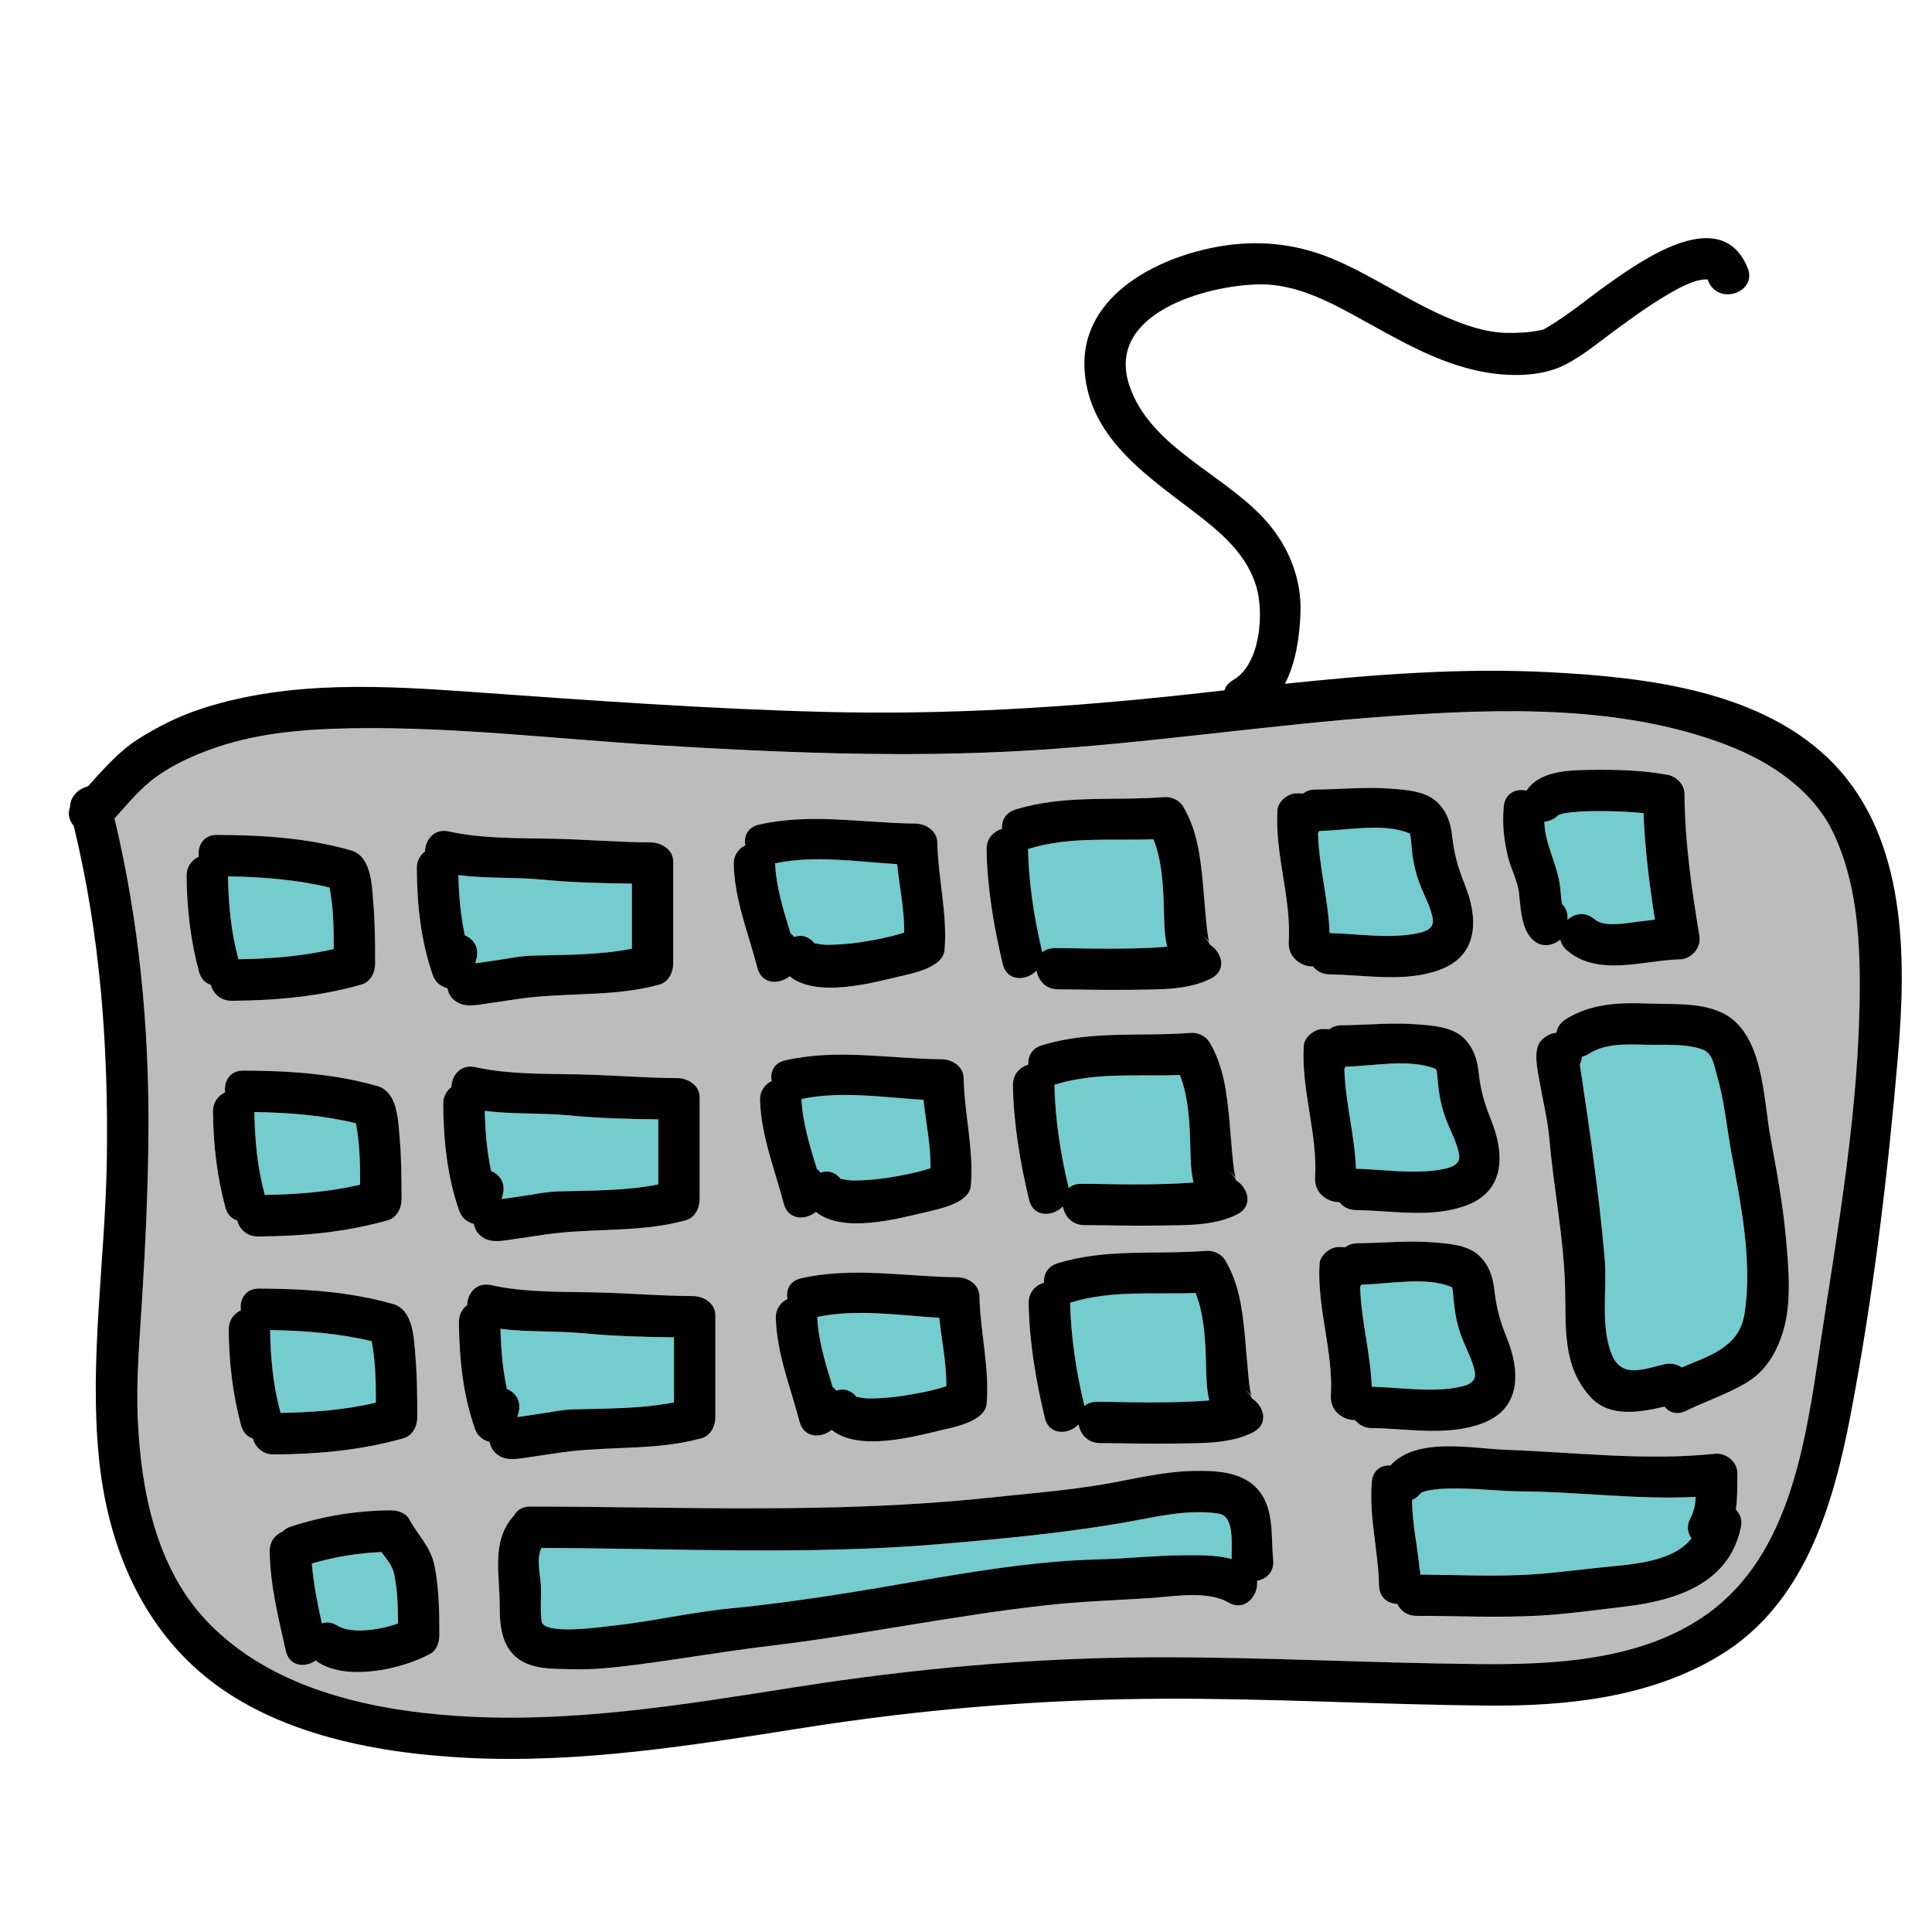
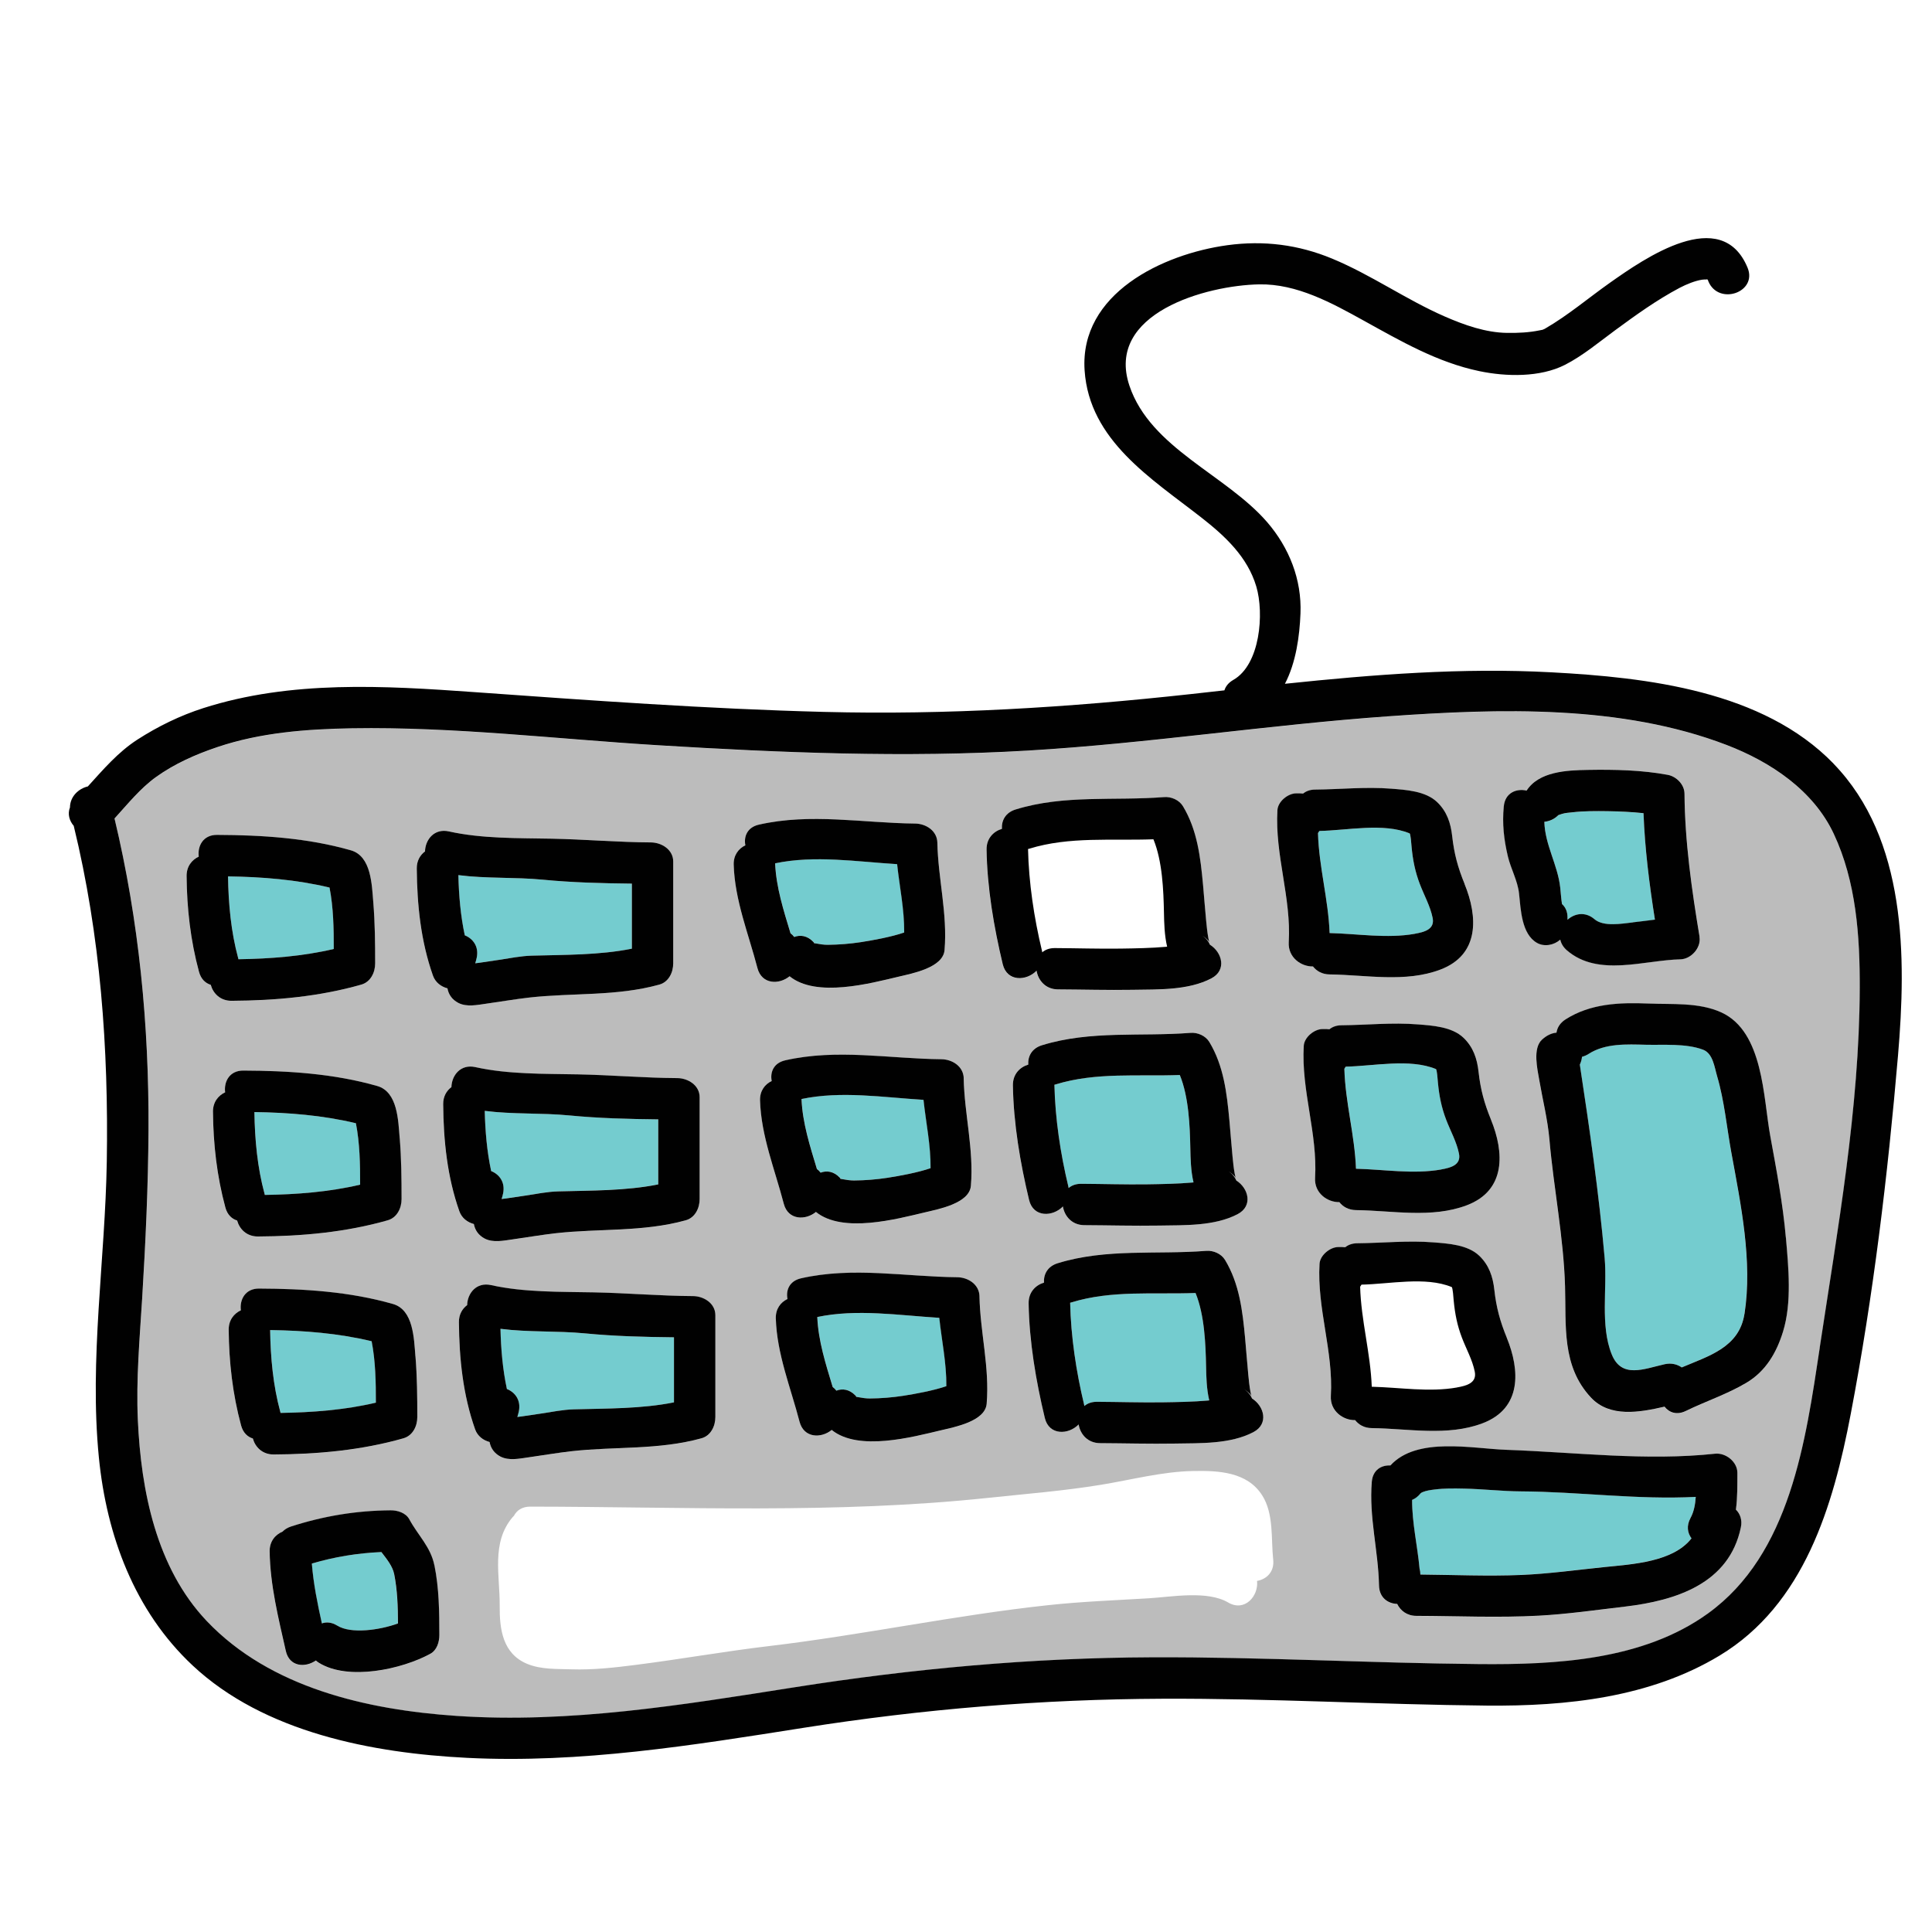
<svg xmlns="http://www.w3.org/2000/svg" id="Layer_1" viewBox="0 0 512 512">
  <path d="M98.5,355.44c-8.79-2.11-17.86-2.84-26.9-2.96,.11,7.29,.78,14.61,2.69,21.67,.03,.1,.04,.2,.07,.3,8.47-.14,17.02-.79,25.27-2.72,0-5.44-.09-10.97-1.12-16.28Z" fill="#74cccf" />
  <path d="M94.32,297.67c-8.79-2.11-17.86-2.83-26.9-2.96,.11,7.29,.78,14.61,2.69,21.67,.03,.1,.04,.2,.07,.3,8.47-.14,17.02-.79,25.27-2.72,0-5.44-.09-10.97-1.12-16.28Z" fill="#74cccf" />
  <path d="M87.33,235.21c-8.79-2.11-17.86-2.84-26.9-2.96,.11,7.29,.78,14.61,2.69,21.67,.03,.1,.04,.2,.07,.3,8.47-.14,17.02-.79,25.27-2.72,0-5.44-.09-10.97-1.12-16.28Z" fill="#74cccf" />
  <path d="M155.04,353.36c-7.45-.72-15-.26-22.42-1.21,.13,5.37,.58,10.72,1.7,15.95,2.16,.88,3.77,2.95,3.17,5.91-.11,.52-.25,1.01-.4,1.5,.4-.05,.8-.1,1.2-.15,1.71-.24,3.42-.5,5.14-.76,2.85-.43,5.77-1.03,8.65-1.11,8.63-.24,17.93-.12,26.52-1.85v-17.24c-7.85-.08-15.85-.29-23.56-1.04Z" fill="#74cccf" />
  <path d="M104.44,417.16c-.43-2.14-1.98-4-3.39-5.85-6.3,.28-12.34,1.25-18.43,3.05,.43,5.37,1.49,10.6,2.66,15.86,1.19-.43,2.6-.34,4.08,.59,3.62,2.26,11.23,1.19,16.07-.58-.01-4.38-.14-8.8-1-13.07Z" fill="#74cccf" />
  <path d="M143.88,233.13c-7.45-.72-15-.26-22.42-1.21,.13,5.37,.58,10.72,1.7,15.95,2.16,.88,3.77,2.95,3.17,5.91-.11,.52-.25,1.01-.4,1.5,.4-.05,.8-.1,1.2-.15,1.71-.24,3.42-.5,5.14-.76,2.85-.43,5.77-1.03,8.65-1.11,8.63-.24,17.93-.12,26.52-1.85v-17.24c-7.85-.08-15.85-.29-23.56-1.04Z" fill="#74cccf" />
  <path d="M150.87,295.59c-7.45-.72-15-.26-22.42-1.21,.13,5.37,.58,10.72,1.7,15.95,2.16,.88,3.77,2.95,3.17,5.91-.11,.52-.25,1.01-.4,1.5,.4-.05,.8-.1,1.2-.15,1.71-.24,3.42-.5,5.14-.76,2.85-.43,5.77-1.03,8.65-1.11,8.63-.24,17.93-.12,26.52-1.85v-17.24c-7.85-.08-15.85-.29-23.56-1.04Z" fill="#74cccf" />
  <path d="M315.45,304.35c-.12-5.89-.4-13.62-2.79-19.46-11.01,.42-22.27-.8-32.92,2.5-.11,.03-.21,.05-.31,.08,.19,8.93,1.6,18.26,3.68,26.91,.04,.15,.06,.3,.09,.46,.79-.69,1.88-1.13,3.3-1.12,5.83,.03,11.65,.22,17.48,.14,4.02-.05,8.06-.12,12.06-.48,.08,0,.16-.02,.25-.02-.71-3.03-.79-6.38-.84-9Z" fill="#74cccf" />
  <path d="M319.62,362.12c-.12-5.89-.4-13.62-2.79-19.46-11.01,.42-22.27-.8-32.92,2.5-.11,.03-.21,.05-.31,.08,.19,8.93,1.6,18.26,3.68,26.91,.04,.15,.06,.3,.09,.46,.79-.69,1.88-1.13,3.3-1.12,5.83,.03,11.65,.22,17.48,.14,4.02-.05,8.06-.12,12.06-.48,.08,0,.16-.02,.25-.02-.71-3.03-.79-6.38-.84-9Z" fill="#74cccf" />
  <path d="M237.77,229c-10.75-.66-21.8-2.43-32.33-.22,.27,6.37,2.23,12.46,4.08,18.55,.37,.26,.7,.59,.98,.97,1.6-.62,3.45-.38,5.06,1.3,.25,.26,.2,.33,.16,.35,.06,0,.21,0,.62,.08,1.01,.19,1.99,.35,3.02,.34,2.96-.01,5.93-.25,8.86-.71,3.36-.52,8.15-1.41,11.43-2.55,.07-6.05-1.23-12.07-1.87-18.11Z" fill="#74cccf" />
-   <path d="M322.88,401.13c-7.34-1.13-14.92,.52-22.13,1.85-17.01,3.15-34.43,4.77-51.67,6.23-35.2,2.98-70.33,1.13-105.58,1.02-1.41,2.75-.36,6.94-.19,9.78,.19,3.2-.21,6.47,.21,9.65,.51,3.78,15.91,1.49,18.79,1.19,10.45-1.11,20.74-3.58,31.18-4.59,10.73-1.04,21.4-2.56,32.04-4.26,21.69-3.47,43.76-8.21,65.79-8.75,7.13-.17,14.24-.98,21.38-1.06,4.3-.05,9.29-.23,13.67,.98-.12-4.04,.86-11.36-3.5-12.03Z" fill="#74cccf" />
  <path d="M435.55,215.52c-3.16-.34-6.36-.48-9.51-.53-3.12-.05-6.27-.06-9.37,.3-.88,.1-1.84,.16-2.69,.41-.6,.18-.9,.3-1.01,.34-1.01,1.04-2.34,1.61-3.7,1.77,.16,6.12,3.54,11.39,4.21,17.44,.15,1.35,.24,2.87,.46,4.35,.92,.81,1.52,2.03,1.47,3.72,0,.15-.01,.3-.01,.45,1.86-1.69,4.7-2.26,7.16-.15,2.42,2.08,7.28,1.16,10.16,.85,1.95-.21,3.9-.49,5.85-.72-1.47-9.36-2.67-18.74-3.02-28.21Z" fill="#74cccf" />
-   <path d="M308.46,241.88c-.12-5.89-.4-13.62-2.79-19.46-11.01,.42-22.27-.8-32.92,2.5-.11,.03-.21,.05-.31,.08,.19,8.93,1.6,18.26,3.68,26.91,.04,.15,.06,.3,.09,.46,.79-.69,1.89-1.13,3.3-1.12,5.83,.03,11.65,.22,17.48,.14,4.02-.05,8.06-.12,12.06-.48,.08,0,.16-.02,.25-.02-.72-3.03-.79-6.38-.84-9Z" fill="#74cccf" />
  <path d="M244.76,291.46c-10.75-.66-21.8-2.43-32.33-.22,.27,6.37,2.23,12.46,4.08,18.55,.37,.26,.7,.59,.98,.97,1.6-.62,3.45-.38,5.06,1.3,.25,.26,.2,.33,.16,.35,.06,0,.21,0,.62,.08,1.01,.19,1.99,.35,3.02,.34,2.96-.01,5.93-.25,8.86-.71,3.36-.52,8.15-1.41,11.43-2.55,.07-6.05-1.24-12.07-1.87-18.11Z" fill="#74cccf" />
  <path d="M248.94,349.24c-10.75-.66-21.8-2.43-32.33-.22,.27,6.37,2.23,12.46,4.08,18.55,.37,.26,.7,.59,.98,.97,1.6-.62,3.45-.38,5.06,1.3,.25,.26,.2,.33,.16,.35,.06,0,.21,0,.62,.08,1.01,.19,1.99,.35,3.02,.34,2.96-.01,5.93-.25,8.86-.71,3.36-.52,8.15-1.41,11.43-2.55,.07-6.05-1.24-12.07-1.87-18.11Z" fill="#74cccf" />
  <path d="M458.82,305.48c-1.22-6.67-1.86-13.78-3.78-20.29-.71-2.39-1.1-6.04-3.75-7.03-4.54-1.69-10.38-1.19-15.15-1.3-5.04-.12-10.73-.41-15.14,2.42-.59,.38-1.18,.63-1.76,.77-.07,.72-.27,1.42-.58,2.07,2.58,17,5.07,34.08,6.58,51.28,.71,8.12-1.21,17.84,1.87,25.5,2.62,6.49,8.48,3.88,13.99,2.63,1.78-.4,3.34,0,4.57,.84,7.24-3.08,15.25-5.31,16.62-14.2,2.16-13.99-.97-28.96-3.48-42.7Z" fill="#74cccf" />
  <path d="M376.45,395.77s.01,0,.01-.01c.09-.11,.22-.29,.4-.57-.13,.21-.27,.4-.41,.59Z" fill="#74cccf" />
  <path d="M448,402.28c.91-1.67,1.26-3.62,1.39-5.6-15.47,.81-30.9-1.37-46.39-1.46-5-.03-9.97-.62-14.97-.73-2.6-.05-5.24-.1-7.82,.23-1.09,.14-2.16,.26-3.19,.69-.28,.11-.45,.24-.56,.33-.03,.04-.05,.05-.07,.07-.62,.78-1.37,1.32-2.18,1.66-.02,6.1,1.42,12.15,1.98,18.24,.13,.46,.21,.98,.21,1.54,8.91,.08,17.83,.48,26.73,.11,7.39-.3,14.7-1.34,22.05-2.09,7.47-.76,18.2-1.34,23.08-7.62-1.06-1.41-1.39-3.32-.26-5.38Z" fill="#74cccf" />
  <path d="M485.98,221.01c-5.43-11.56-16.79-19.1-28.4-23.55-27.92-10.71-60.17-9.68-89.52-7.61-31.93,2.26-63.61,7.19-95.57,9.09-32.71,1.94-65.46,.58-98.13-1.41-26.87-1.64-54.08-4.93-81.03-4.49-12.01,.2-24.33,1.12-35.78,5-5.7,1.93-11.21,4.36-16.14,7.87-4.2,3-7.53,7.17-11.05,11.03,6.48,27.09,9.16,54.79,9,82.66-.09,14.82-.77,29.63-1.67,44.43-.66,10.78-1.64,21.49-1.15,32.31,.85,18.74,4.86,39.17,18.25,53.27,16.85,17.75,42.55,23.54,66.16,25.15,29.97,2.04,59.96-2.91,89.47-7.56,31.55-4.97,62.95-7.84,94.92-7.97,28.88-.12,57.7,1.53,86.55,1.8,20.43,.19,43.52-.99,60.72-13.4,21.86-15.78,25.9-45.67,29.66-70.48,4.75-31.35,10.5-63.37,10.6-95.16,.04-13.83-.92-28.25-6.88-40.96Zm-87.45-7.32c.35-3.59,3.31-4.79,6.05-4.19,3.25-5.04,10.53-5.38,16.27-5.48,6.97-.12,14.25,.04,21.13,1.31,2.28,.42,4.42,2.57,4.44,4.97,.1,12.79,1.91,25.41,4,38,.47,2.85-2.25,5.85-5.06,5.91-9.67,.22-21.79,4.74-30.05-2.35-1.01-.86-1.57-1.86-1.79-2.87-1.64,1.46-4.22,1.97-6.16,.87-4.13-2.34-4.31-8.9-4.77-13.12-.37-3.34-2.18-6.52-2.96-9.82-1.07-4.48-1.53-8.64-1.08-13.24Zm-67.16,155.08c.4,2.24,.98,1.01-1.83-.73,1.11,.69,1.85,1.59,2.27,2.58,3.18,1.99,4.52,6.72,.35,8.91-6.14,3.23-14.13,2.92-20.88,3.03-6.59,.11-13.18-.07-19.77-.11-3.29-.02-5.24-2.41-5.66-4.96-2.66,2.77-7.83,2.98-8.96-1.71-2.36-9.8-4.15-20.29-4.29-30.39-.04-2.95,1.85-4.82,4.07-5.48-.14-2.15,.9-4.3,3.6-5.13,12.9-4,26.16-2.25,39.4-3.29,1.88-.15,3.98,.76,4.98,2.41,3.81,6.3,4.65,13.55,5.32,20.75,.3,3.2,.5,6.4,.83,9.59,.15,1.51,.31,3.03,.57,4.53Zm-4.75-62.3c.15,1.51,.31,3.03,.57,4.53,.4,2.24,.98,1.01-1.83-.73,1.11,.69,1.85,1.59,2.27,2.58,3.18,1.99,4.52,6.72,.35,8.91-6.14,3.23-14.13,2.92-20.88,3.03-6.59,.11-13.18-.07-19.77-.11-3.29-.02-5.24-2.41-5.66-4.96-2.66,2.77-7.83,2.98-8.96-1.71-2.36-9.8-4.15-20.29-4.29-30.39-.04-2.95,1.85-4.82,4.07-5.48-.14-2.15,.9-4.3,3.6-5.13,12.9-4,26.16-2.25,39.4-3.29,1.88-.15,3.98,.76,4.98,2.41,3.81,6.3,4.65,13.55,5.32,20.75,.3,3.2,.5,6.4,.83,9.59Zm-61.11-86.79c-.14-2.15,.9-4.3,3.6-5.13,12.9-4,26.16-2.25,39.39-3.29,1.88-.15,3.98,.76,4.98,2.41,3.81,6.3,4.65,13.55,5.32,20.75,.3,3.2,.5,6.4,.83,9.59,.15,1.51,.3,3.03,.57,4.53,.14,.78,.3,1.13,.33,1.2-.07-.13-.58-.94-2.16-1.92,1.11,.69,1.85,1.59,2.27,2.58,3.18,1.99,4.52,6.72,.36,8.91-6.14,3.23-14.13,2.92-20.89,3.03-6.59,.11-13.18-.07-19.77-.11-3.29-.02-5.24-2.41-5.66-4.96-2.66,2.77-7.83,2.98-8.96-1.71-2.36-9.8-4.15-20.29-4.29-30.39-.04-2.95,1.85-4.82,4.07-5.48Zm-5.93,123.87c.2,9.6,2.71,18.83,1.91,28.47-.39,4.66-8.52,6.2-12.05,7.03-7.61,1.8-21.92,5.66-29.02-.08-2.78,2.28-7.38,2.2-8.52-2.18-2.35-9.03-6.03-17.96-6.29-27.39-.07-2.54,1.3-4.27,3.09-5.13-.46-2.35,.51-4.79,3.58-5.48,13.76-3.13,27.5-.43,41.4-.29,2.86,.03,5.84,1.88,5.91,5.06Zm-4.18-57.77c.2,9.6,2.71,18.83,1.91,28.47-.39,4.66-8.52,6.2-12.05,7.03-7.61,1.8-21.92,5.66-29.02-.08-2.78,2.28-7.38,2.2-8.52-2.18-2.35-9.03-6.03-17.96-6.29-27.39-.07-2.54,1.3-4.27,3.09-5.13-.46-2.35,.51-4.79,3.58-5.48,13.76-3.13,27.5-.43,41.4-.29,2.86,.03,5.84,1.88,5.91,5.06Zm-57.87-61.75c-.46-2.35,.51-4.79,3.58-5.48,13.76-3.13,27.5-.43,41.39-.29,2.86,.03,5.84,1.88,5.91,5.06,.2,9.6,2.71,18.83,1.91,28.47-.38,4.66-8.52,6.2-12.05,7.03-7.61,1.8-21.92,5.66-29.02-.08-2.78,2.28-7.38,2.2-8.52-2.18-2.35-9.03-6.03-17.96-6.29-27.39-.07-2.54,1.3-4.27,3.09-5.13Zm-84.91,1.61c.07-3.11,2.44-6.18,6.35-5.3,8.7,1.95,18.32,1.76,27.22,1.92,8.78,.16,17.53,.94,26.31,.99,2.81,.02,5.91,1.89,5.91,5.06v27c0,2.36-1.18,4.93-3.67,5.62-11.34,3.14-22.9,2.14-34.46,3.43-3.81,.42-7.58,1.09-11.37,1.62-2.38,.33-5.22,.98-7.47-.21-1.66-.87-2.58-2.27-2.86-3.85-1.69-.43-3.2-1.56-3.84-3.37-3.23-9.11-4.23-18.78-4.29-28.39-.01-2.04,.89-3.56,2.18-4.52Zm-56.78,35.36c-1.4-.43-2.59-1.52-3.11-3.44-2.25-8.29-3.22-16.81-3.29-25.39-.02-2.55,1.4-4.29,3.22-5.14-.36-2.84,1.17-5.78,4.84-5.77,11.89,.05,24,.8,35.47,4.09,5.44,1.56,5.56,9.14,5.95,13.85,.44,5.37,.49,10.74,.49,16.12,0,2.38-1.19,4.9-3.67,5.62-11.16,3.2-22.82,4.24-34.39,4.29-3,.01-4.88-1.96-5.51-4.23Zm.59,33.63c-.02-2.55,1.4-4.29,3.22-5.14-.36-2.84,1.17-5.78,4.84-5.77,11.89,.05,24,.8,35.47,4.09,5.44,1.56,5.56,9.14,5.95,13.85,.44,5.37,.49,10.74,.49,16.12,0,2.38-1.19,4.9-3.67,5.62-11.16,3.2-22.82,4.24-34.4,4.29-3,.01-4.87-1.96-5.51-4.23-1.4-.43-2.59-1.52-3.11-3.44-2.25-8.29-3.22-16.81-3.29-25.39Zm10.58,86.61c-1.4-.43-2.59-1.52-3.11-3.44-2.25-8.29-3.22-16.81-3.29-25.39-.02-2.55,1.4-4.29,3.22-5.14-.36-2.84,1.17-5.78,4.84-5.77,11.89,.05,24,.8,35.47,4.09,5.44,1.56,5.56,9.14,5.95,13.85,.44,5.37,.49,10.74,.49,16.12,0,2.38-1.19,4.9-3.67,5.62-11.16,3.2-22.82,4.24-34.4,4.29-3,.01-4.87-1.96-5.51-4.23Zm47,57.07c-7.5,4.09-21.73,7.23-29.52,2.37-.29-.18-.55-.38-.8-.6-2.8,1.96-7,1.68-7.95-2.51-1.97-8.75-4.15-17.38-4.29-26.39-.04-2.66,1.49-4.44,3.41-5.25,.56-.58,1.3-1.05,2.25-1.36,8.64-2.79,17.31-4.22,26.39-4.29,1.84-.01,4.03,.65,4.98,2.41,2.3,4.27,5.63,7.26,6.63,12.18,1.23,6.09,1.29,12.28,1.3,18.47,0,1.85-.64,4.02-2.41,4.98Zm3.43-145.67c-.01-2.04,.89-3.56,2.18-4.52,.07-3.11,2.44-6.18,6.35-5.3,8.7,1.95,18.32,1.76,27.21,1.92,8.78,.17,17.53,.94,26.31,.99,2.81,.02,5.91,1.89,5.91,5.06v27c0,2.36-1.18,4.93-3.67,5.62-11.34,3.14-22.9,2.14-34.46,3.43-3.81,.42-7.58,1.09-11.37,1.62-2.38,.33-5.22,.98-7.47-.21-1.66-.87-2.58-2.27-2.86-3.85-1.69-.43-3.21-1.56-3.84-3.37-3.23-9.11-4.23-18.78-4.29-28.39Zm12.31,89.53c-1.69-.43-3.21-1.56-3.84-3.37-3.23-9.11-4.23-18.78-4.29-28.39-.01-2.04,.89-3.56,2.18-4.52,.07-3.11,2.44-6.18,6.35-5.3,8.7,1.95,18.32,1.76,27.21,1.92,8.78,.16,17.53,.94,26.31,.99,2.81,.02,5.91,1.89,5.91,5.06v27c0,2.36-1.18,4.93-3.67,5.62-11.34,3.14-22.9,2.14-34.46,3.43-3.81,.42-7.58,1.09-11.37,1.62-2.38,.33-5.22,.98-7.47-.21-1.66-.87-2.58-2.27-2.86-3.85Zm203.38,36.79c.45,3.98-3.26,8.3-7.65,5.72-5.53-3.25-14.96-1.49-21.02-1.12-8.89,.54-17.79,.86-26.65,1.82-24.82,2.67-49.27,7.91-74.05,10.85-11.85,1.41-23.57,3.5-35.41,5-5.57,.71-11.22,1.34-16.85,1.16-3.91-.13-8.14,.08-11.82-1.46-6.47-2.71-7.31-9.15-7.26-15.39,.07-8.02-2.28-16.67,3.37-23.41,.14-.16,.28-.31,.42-.45,.74-1.4,2.15-2.41,4.29-2.41,40.66,.05,80.92,1.97,121.46-2.33,9.9-1.05,19.93-1.84,29.76-3.45,8.08-1.32,16.23-3.5,24.45-3.66,6.72-.13,14.35,.2,18.32,6.45,3.13,4.93,2.32,11.51,2.92,17.05,.35,3.26-1.8,5.19-4.28,5.63Zm8.4-169.25c.7-11.77-3.71-23.14-3-35,.13-2.27,2.79-4.44,4.97-4.44h1c.27,0,.55,.02,.83,.06,.78-.64,1.84-1.04,3.17-1.06,6.72-.07,13.46-.79,20.18-.24,3.94,.32,9.11,.62,12.17,3.55,2.59,2.49,3.62,5.55,4,9.06,.5,4.63,1.51,8.3,3.28,12.62,3.54,8.65,4.02,18.73-6.38,22.68-9.31,3.54-19.72,1.4-29.39,1.29-1.95-.02-3.43-.88-4.4-2.11-3.1,.07-6.67-2.36-6.42-6.43Zm3.99,27.46c.13-2.27,2.79-4.44,4.98-4.44h1c.27,0,.55,.02,.82,.06,.78-.64,1.84-1.04,3.18-1.06,6.72-.07,13.46-.79,20.18-.24,3.94,.32,9.11,.62,12.17,3.55,2.59,2.49,3.62,5.55,4,9.06,.5,4.63,1.51,8.3,3.28,12.62,3.54,8.65,4.02,18.73-6.38,22.68-9.31,3.54-19.72,1.4-29.4,1.29-1.95-.02-3.43-.88-4.4-2.11-3.1,.07-6.67-2.36-6.43-6.43,.7-11.77-3.7-23.14-3-35Zm13.6,99.2c-3.1,.07-6.67-2.36-6.43-6.43,.7-11.77-3.7-23.14-3-35,.13-2.27,2.79-4.44,4.98-4.44h1c.27,0,.55,.02,.82,.06,.78-.64,1.84-1.05,3.18-1.06,6.72-.07,13.46-.79,20.18-.24,3.94,.32,9.11,.62,12.17,3.55,2.59,2.49,3.62,5.55,4,9.06,.5,4.63,1.51,8.3,3.28,12.62,3.54,8.65,4.02,18.73-6.38,22.68-9.31,3.54-19.72,1.4-29.4,1.29-1.95-.02-3.43-.88-4.4-2.11Zm102.21,28.44c-3.1,14.89-17.2,19.38-30.65,20.97-7.58,.9-15.26,2.01-22.88,2.41-10.82,.58-21.63,.09-32.45,.05-2.5,0-4.21-1.39-5.09-3.16-2.47-.08-4.75-1.65-4.82-4.9-.2-9.27-2.69-18.15-1.91-27.47,.26-3.14,2.54-4.45,4.93-4.33,7.02-7.69,21.64-4.46,30.76-4.14,18.3,.64,37.02,3,55.28,1.03,2.81-.3,5.91,2.13,5.91,5.06,0,3.16,.06,6.52-.39,9.77,1.11,1.1,1.72,2.7,1.3,4.71Zm11.16-51.8c-1.71,5.51-4.55,10.42-9.65,13.46-5.09,3.03-10.77,4.9-16.09,7.49-2.41,1.18-4.42,.42-5.64-1.14-6.63,1.54-14.51,2.93-19.5-2.41-7.79-8.35-6.54-18.99-6.87-29.54-.4-12.98-3-25.86-4.13-38.78-.48-5.43-1.77-10.47-2.7-15.82-.5-2.9-1.8-8.42,.74-10.73,1.13-1.03,2.43-1.72,3.82-1.83,.19-1.3,.92-2.56,2.38-3.5,6.58-4.23,14.36-4.54,21.96-4.22,6.31,.26,13.48-.34,19.37,2.36,11.17,5.13,11.09,22.59,12.95,32.75,1.64,8.92,3.35,17.87,4.13,26.92,.69,7.92,1.62,17.27-.78,25Z" fill="#bcbcbc" />
-   <path d="M376.39,395.83s.04-.04,.05-.06c-.11,.1-.12,.14-.05,.06Z" fill="#74cccf" />
-   <path d="M390.83,363.52c-.61-3.12-2.27-6.04-3.39-8.98-1.24-3.26-1.86-6.35-2.19-9.81-.08-.82-.25-3.53-.54-3.65-6.94-2.85-16.55-.76-23.9-.64-.11,.19-.23,.39-.36,.56,.25,8.88,2.76,17.58,3.08,26.5,7.45,.18,15.18,1.5,22.57,.2,2.51-.44,5.33-1.17,4.74-4.17Z" fill="#74cccf" />
  <path d="M386.66,305.75c-.61-3.12-2.27-6.04-3.39-8.98-1.24-3.26-1.86-6.35-2.19-9.81-.08-.82-.25-3.53-.54-3.65-6.94-2.85-16.55-.76-23.9-.64-.11,.19-.23,.39-.36,.56,.25,8.88,2.76,17.58,3.08,26.5,7.45,.18,15.18,1.5,22.57,.2,2.51-.44,5.33-1.17,4.74-4.17Z" fill="#74cccf" />
  <path d="M379.67,243.29c-.61-3.12-2.27-6.04-3.39-8.98-1.24-3.26-1.86-6.35-2.19-9.81-.08-.82-.25-3.53-.54-3.65-6.94-2.85-16.55-.76-23.9-.64-.11,.19-.23,.39-.37,.56,.25,8.88,2.76,17.58,3.08,26.5,7.45,.18,15.18,1.5,22.57,.2,2.51-.44,5.33-1.17,4.74-4.17Z" fill="#74cccf" />
  <path d="M485.91,202.37c-18.75-19.34-49.41-22.84-74.77-24.2-23.57-1.27-47.15,.58-70.62,3.04,2.94-5.64,3.88-12.62,4.12-18.63,.36-8.99-2.99-17.42-8.81-24.18-10.86-12.59-30.94-19.59-36.52-36.18-6.46-19.23,20.42-26.62,34.42-26.86,9.94-.17,19.16,4.9,27.6,9.57,9.86,5.45,19.57,11.11,30.73,13.43,7.09,1.48,16.1,1.69,22.7-1.69,4.74-2.43,8.97-5.99,13.24-9.13,5.5-4.04,11.07-8.06,17.12-11.26,1.83-.96,4.13-1.89,5.98-2.16,.89-.13,1.62,.04,1.06-.16,.59,.21,.36,.09,.57,.59,2.71,6.51,13.12,2.93,10.38-3.64-6.94-16.65-27.28-2.45-36.44,4.01-5.71,4.03-11.12,8.65-17.18,12.15-.05,.03-.09,.05-.13,.08-.06,.02-.15,.06-.29,.12-.13,.06-.21,.1-.26,.12-.23,.04-.5,.1-.81,.16-2.82,.58-5.71,.71-8.59,.67-5.69-.07-11.37-2.09-16.52-4.34-10.26-4.48-19.46-11.02-29.81-15.32-8.99-3.74-18.18-4.89-27.81-3.58-17.14,2.34-39.21,12.82-37.84,33.18,1.25,18.58,17.73,28.66,30.94,38.99,6.29,4.92,12.22,10.41,14.56,18.27,2.12,7.14,1.04,20.71-6.09,24.76-1.29,.74-2.04,1.72-2.36,2.77-2.97,.33-5.94,.66-8.91,.99-32.39,3.55-64.6,5.56-97.2,4.72-30.91-.79-61.81-3.04-92.64-5.24-23.92-1.71-48.65-3.18-71.83,4.23-6.16,1.97-12.07,4.86-17.5,8.36-5.14,3.32-9.04,7.92-13.12,12.4-2.45,.57-4.71,2.66-4.74,5.56-.68,1.75-.16,3.54,1,4.89,7.1,29.13,9.24,58.97,8.76,88.92-.42,26.05-4.67,52.42-2.1,78.44,2.04,20.68,9.42,40.69,24.82,55.12,19.01,17.81,47.72,23.26,72.82,24.51,29.96,1.5,59.67-3.32,89.16-7.97,31.62-4.98,63.08-7.57,95.1-7.7,28.67-.12,57.28,1.55,85.93,1.82,21.13,.19,43.21-2.12,61.65-13.24,22.5-13.58,30.14-39.7,34.78-64.02,5.98-31.31,9.82-63.26,12.53-95,2.22-26.06,2.31-57.35-17.09-77.36Zm-3.65,154.75c-3.76,24.81-7.79,54.71-29.66,70.48-17.2,12.41-40.28,13.59-60.72,13.4-28.86-.26-57.68-1.91-86.55-1.8-31.97,.13-63.36,3-94.92,7.97-29.51,4.65-59.5,9.6-89.47,7.56-23.61-1.61-49.31-7.4-66.16-25.15-13.38-14.1-17.4-34.53-18.25-53.27-.49-10.82,.49-21.53,1.15-32.31,.9-14.79,1.59-29.6,1.67-44.43,.16-27.87-2.52-55.56-9-82.66,3.52-3.86,6.85-8.03,11.05-11.03,4.92-3.51,10.43-5.94,16.14-7.87,11.45-3.88,23.77-4.8,35.78-5,26.94-.44,54.16,2.85,81.03,4.49,32.67,1.99,65.42,3.35,98.13,1.41,31.96-1.89,63.64-6.83,95.57-9.09,29.34-2.07,61.59-3.1,89.52,7.61,11.61,4.45,22.98,11.99,28.4,23.55,5.96,12.71,6.93,27.13,6.88,40.96-.1,31.79-5.85,63.81-10.6,95.16Z" fill="#010101" />
  <path d="M98.93,239.19c-.39-4.71-.51-12.29-5.95-13.85-11.48-3.29-23.58-4.04-35.47-4.09-3.67-.02-5.2,2.93-4.84,5.77-1.82,.85-3.24,2.59-3.22,5.14,.07,8.58,1.04,17.1,3.29,25.39,.52,1.92,1.71,3.01,3.11,3.44,.63,2.27,2.51,4.24,5.51,4.23,11.57-.06,23.24-1.1,34.39-4.29,2.48-.71,3.67-3.24,3.67-5.62,0-5.38-.05-10.75-.49-16.12Zm-35.74,15.03c-.02-.1-.04-.2-.07-.3-1.91-7.05-2.58-14.38-2.69-21.67,9.04,.13,18.11,.85,26.9,2.96,1.03,5.31,1.13,10.84,1.12,16.28-8.25,1.94-16.8,2.59-25.27,2.72Z" fill="#010101" />
  <path d="M172.51,223.25c-8.78-.05-17.53-.82-26.31-.99-8.9-.17-18.51,.02-27.22-1.92-3.91-.88-6.28,2.19-6.35,5.3-1.29,.96-2.2,2.48-2.18,4.52,.07,9.61,1.07,19.29,4.29,28.39,.64,1.81,2.16,2.93,3.84,3.37,.28,1.58,1.2,2.98,2.86,3.85,2.25,1.18,5.09,.54,7.47,.21,3.79-.53,7.57-1.19,11.37-1.62,11.56-1.29,23.13-.29,34.46-3.43,2.48-.69,3.67-3.25,3.67-5.62v-27c0-3.17-3.1-5.04-5.91-5.06Zm-5.06,28.16c-8.59,1.73-17.89,1.61-26.52,1.85-2.89,.08-5.8,.68-8.65,1.11-1.71,.26-3.42,.52-5.14,.76-.4,.06-.8,.1-1.2,.15,.15-.49,.29-.98,.4-1.5,.6-2.96-1.01-5.04-3.17-5.91-1.12-5.23-1.57-10.58-1.7-15.95,7.42,.95,14.97,.49,22.42,1.21,7.71,.75,15.71,.96,23.56,1.04v17.24Z" fill="#010101" />
  <path d="M248.41,223.31c-.07-3.18-3.05-5.03-5.91-5.06-13.89-.14-27.63-2.84-41.39,.29-3.07,.7-4.04,3.13-3.58,5.48-1.79,.86-3.16,2.59-3.09,5.13,.27,9.44,3.94,18.36,6.29,27.39,1.14,4.38,5.74,4.46,8.52,2.18,7.1,5.75,21.41,1.88,29.02,.08,3.54-.84,11.67-2.37,12.05-7.03,.8-9.65-1.71-18.88-1.91-28.47Zm-20.21,26.36c-2.93,.45-5.89,.69-8.86,.71-1.03,0-2.01-.15-3.02-.34-.41-.08-.56-.08-.62-.08,.05-.02,.09-.09-.16-.35-1.61-1.68-3.46-1.91-5.06-1.3-.28-.38-.61-.7-.98-.97-1.84-6.09-3.81-12.18-4.08-18.55,10.53-2.21,21.58-.44,32.33,.22,.64,6.04,1.94,12.06,1.87,18.11-3.28,1.14-8.07,2.03-11.43,2.55Z" fill="#010101" />
  <path d="M320.65,250.38c-.43-.99-1.16-1.89-2.27-2.58,1.58,.98,2.09,1.79,2.16,1.92-.03-.06-.19-.42-.33-1.2-.27-1.5-.42-3.02-.57-4.53-.32-3.19-.53-6.4-.83-9.59-.67-7.2-1.51-14.45-5.32-20.75-1-1.65-3.1-2.56-4.98-2.41-13.23,1.04-26.5-.7-39.39,3.29-2.7,.84-3.74,2.98-3.6,5.13-2.22,.66-4.11,2.53-4.07,5.48,.15,10.1,1.94,20.59,4.29,30.39,1.13,4.69,6.29,4.48,8.96,1.71,.42,2.55,2.37,4.94,5.66,4.96,6.59,.03,13.17,.22,19.77,.11,6.75-.12,14.75,.19,20.89-3.03,4.17-2.19,2.83-6.92-.36-8.91Zm-11.6,.53c-4.01,.35-8.04,.42-12.06,.48-5.83,.08-11.65-.11-17.48-.14-1.41,0-2.5,.43-3.3,1.12-.02-.15-.05-.3-.09-.46-2.08-8.65-3.49-17.98-3.68-26.91,.1-.03,.21-.05,.31-.08,10.65-3.3,21.91-2.08,32.92-2.5,2.39,5.84,2.67,13.57,2.79,19.46,.05,2.63,.12,5.97,.84,9-.08,0-.16,.02-.25,.02Z" fill="#010101" />
  <path d="M388.13,234.24c-1.77-4.32-2.77-7.99-3.28-12.62-.38-3.51-1.41-6.58-4-9.06-3.06-2.93-8.22-3.24-12.17-3.55-6.72-.54-13.46,.18-20.18,.24-1.34,.01-2.39,.42-3.17,1.06-.28-.04-.55-.06-.83-.06h-1c-2.19,0-4.84,2.17-4.97,4.44-.71,11.86,3.7,23.23,3,35-.24,4.07,3.32,6.5,6.42,6.43,.97,1.23,2.45,2.09,4.4,2.11,9.67,.11,20.09,2.25,29.39-1.29,10.4-3.95,9.92-14.03,6.38-22.68Zm-13.2,13.23c-7.38,1.3-15.11-.02-22.57-.2-.33-8.92-2.84-17.62-3.08-26.5,.13-.17,.25-.37,.37-.56,7.35-.13,16.96-2.22,23.9,.64,.29,.12,.47,2.83,.54,3.65,.33,3.46,.94,6.55,2.19,9.81,1.12,2.95,2.78,5.87,3.39,8.98,.59,3.01-2.23,3.73-4.74,4.17Z" fill="#010101" />
  <path d="M450.41,248.31c-2.09-12.59-3.9-25.21-4-38-.02-2.41-2.16-4.55-4.44-4.97-6.88-1.28-14.16-1.43-21.13-1.31-5.73,.09-13.01,.44-16.27,5.48-2.74-.61-5.71,.59-6.05,4.19-.45,4.6,.02,8.76,1.08,13.24,.78,3.29,2.6,6.48,2.96,9.82,.46,4.22,.64,10.78,4.77,13.12,1.94,1.1,4.52,.6,6.16-.87,.22,1.01,.78,2,1.79,2.87,8.27,7.09,20.39,2.57,30.05,2.35,2.81-.06,5.53-3.06,5.06-5.91Zm-17.69-3.86c-2.88,.31-7.74,1.23-10.16-.85-2.46-2.11-5.3-1.53-7.16,.15,0-.15,.01-.29,.01-.45,.04-1.68-.55-2.91-1.47-3.72-.22-1.48-.32-3-.46-4.35-.66-6.05-4.05-11.31-4.21-17.44,1.36-.15,2.69-.73,3.7-1.77,.11-.03,.41-.16,1.01-.34,.85-.26,1.81-.31,2.69-.41,3.1-.36,6.25-.34,9.37-.3,3.15,.05,6.35,.19,9.51,.53,.35,9.47,1.55,18.85,3.02,28.21-1.95,.24-3.9,.51-5.85,.72Z" fill="#010101" />
  <path d="M105.92,301.65c-.39-4.71-.51-12.29-5.95-13.85-11.48-3.29-23.59-4.04-35.47-4.09-3.68-.02-5.2,2.93-4.84,5.77-1.82,.85-3.24,2.59-3.22,5.14,.07,8.58,1.04,17.1,3.29,25.39,.52,1.92,1.71,3.01,3.11,3.44,.63,2.27,2.51,4.24,5.51,4.23,11.57-.06,23.24-1.1,34.4-4.29,2.48-.71,3.67-3.24,3.67-5.62,0-5.38-.05-10.75-.49-16.12Zm-35.74,15.03c-.02-.1-.04-.2-.07-.3-1.91-7.05-2.58-14.38-2.69-21.67,9.04,.13,18.11,.85,26.9,2.96,1.03,5.31,1.13,10.84,1.12,16.28-8.25,1.94-16.8,2.59-25.27,2.72Z" fill="#010101" />
  <path d="M179.5,285.71c-8.78-.05-17.53-.82-26.31-.99-8.9-.17-18.51,.02-27.21-1.92-3.91-.88-6.28,2.19-6.35,5.3-1.29,.96-2.2,2.48-2.18,4.52,.07,9.61,1.07,19.29,4.29,28.39,.64,1.81,2.16,2.93,3.84,3.37,.28,1.58,1.2,2.98,2.86,3.85,2.25,1.18,5.09,.54,7.47,.21,3.79-.53,7.57-1.19,11.37-1.62,11.56-1.29,23.13-.29,34.46-3.43,2.48-.69,3.67-3.25,3.67-5.62v-27c0-3.17-3.1-5.04-5.91-5.06Zm-5.06,28.17c-8.59,1.73-17.89,1.61-26.52,1.85-2.89,.08-5.81,.68-8.65,1.11-1.71,.26-3.42,.52-5.14,.76-.4,.06-.8,.1-1.2,.15,.15-.49,.29-.98,.4-1.5,.6-2.96-1.01-5.04-3.17-5.91-1.12-5.23-1.57-10.58-1.7-15.95,7.42,.95,14.97,.49,22.42,1.21,7.71,.75,15.71,.96,23.56,1.04v17.24Z" fill="#010101" />
  <path d="M255.4,285.77c-.07-3.18-3.05-5.03-5.91-5.06-13.89-.14-27.63-2.84-41.4,.29-3.06,.7-4.04,3.13-3.58,5.48-1.79,.86-3.16,2.59-3.09,5.13,.27,9.44,3.94,18.36,6.29,27.39,1.14,4.38,5.74,4.46,8.52,2.18,7.1,5.75,21.41,1.88,29.02,.08,3.53-.84,11.67-2.37,12.05-7.03,.8-9.65-1.71-18.88-1.91-28.47Zm-20.21,26.36c-2.93,.45-5.89,.69-8.86,.71-1.03,0-2.01-.15-3.02-.34-.41-.08-.56-.09-.62-.08,.05-.02,.09-.09-.16-.35-1.61-1.68-3.46-1.91-5.06-1.3-.28-.38-.61-.7-.98-.97-1.84-6.09-3.81-12.18-4.08-18.55,10.53-2.21,21.58-.44,32.33,.22,.64,6.04,1.94,12.06,1.87,18.11-3.28,1.14-8.07,2.03-11.43,2.55Z" fill="#010101" />
  <path d="M327.64,312.85c-.43-.99-1.16-1.89-2.27-2.58,2.81,1.74,2.23,2.96,1.83,.73-.27-1.5-.42-3.02-.57-4.53-.32-3.19-.53-6.4-.83-9.59-.67-7.2-1.51-14.45-5.32-20.75-1-1.65-3.1-2.56-4.98-2.41-13.23,1.04-26.5-.7-39.4,3.29-2.7,.84-3.74,2.98-3.6,5.13-2.22,.66-4.11,2.53-4.07,5.48,.15,10.1,1.94,20.59,4.29,30.39,1.13,4.69,6.29,4.48,8.96,1.71,.42,2.55,2.37,4.94,5.66,4.96,6.59,.03,13.17,.22,19.77,.11,6.75-.12,14.75,.19,20.88-3.03,4.17-2.19,2.83-6.92-.35-8.91Zm-11.6,.53c-4.01,.35-8.04,.42-12.06,.48-5.83,.08-11.66-.11-17.48-.14-1.41,0-2.51,.43-3.3,1.12-.03-.15-.05-.3-.09-.46-2.08-8.65-3.49-17.98-3.68-26.91,.1-.03,.21-.05,.31-.08,10.65-3.3,21.91-2.08,32.92-2.5,2.39,5.84,2.67,13.57,2.79,19.46,.05,2.63,.12,5.97,.84,9-.08,0-.16,.02-.25,.02Z" fill="#010101" />
  <path d="M395.12,296.7c-1.77-4.32-2.77-7.99-3.28-12.62-.38-3.51-1.41-6.58-4-9.06-3.06-2.93-8.22-3.24-12.17-3.55-6.72-.54-13.45,.18-20.18,.24-1.34,.01-2.39,.42-3.18,1.06-.28-.04-.55-.06-.82-.06h-1c-2.19,0-4.84,2.17-4.98,4.44-.7,11.86,3.7,23.23,3,35-.24,4.07,3.33,6.5,6.43,6.43,.97,1.23,2.44,2.08,4.4,2.11,9.67,.11,20.09,2.25,29.4-1.29,10.4-3.95,9.92-14.03,6.38-22.68Zm-13.2,13.23c-7.38,1.3-15.11-.02-22.57-.2-.33-8.92-2.84-17.62-3.08-26.5,.13-.17,.25-.37,.36-.56,7.35-.13,16.96-2.22,23.9,.64,.29,.12,.47,2.83,.54,3.65,.33,3.46,.94,6.55,2.19,9.81,1.13,2.95,2.78,5.87,3.39,8.98,.59,3.01-2.23,3.73-4.74,4.17Z" fill="#010101" />
  <path d="M110.09,359.42c-.39-4.71-.51-12.29-5.95-13.85-11.48-3.29-23.59-4.04-35.47-4.09-3.68-.02-5.2,2.93-4.84,5.77-1.82,.85-3.24,2.59-3.22,5.14,.07,8.58,1.04,17.1,3.29,25.39,.52,1.92,1.71,3.01,3.11,3.44,.63,2.27,2.51,4.24,5.51,4.23,11.57-.06,23.24-1.1,34.4-4.29,2.48-.71,3.67-3.24,3.67-5.62,0-5.38-.05-10.75-.49-16.12Zm-35.74,15.03c-.02-.1-.04-.2-.07-.3-1.91-7.05-2.58-14.38-2.69-21.67,9.04,.13,18.11,.85,26.9,2.96,1.03,5.31,1.13,10.84,1.12,16.28-8.25,1.94-16.8,2.59-25.27,2.72Z" fill="#010101" />
  <path d="M183.67,343.48c-8.78-.05-17.53-.82-26.31-.99-8.9-.17-18.51,.02-27.21-1.92-3.91-.88-6.28,2.19-6.35,5.3-1.29,.96-2.2,2.48-2.18,4.52,.07,9.61,1.07,19.29,4.29,28.39,.64,1.81,2.16,2.93,3.84,3.37,.28,1.58,1.2,2.98,2.86,3.85,2.25,1.18,5.09,.54,7.47,.21,3.79-.53,7.57-1.19,11.37-1.62,11.56-1.29,23.13-.29,34.46-3.43,2.48-.69,3.67-3.25,3.67-5.62v-27c0-3.17-3.1-5.04-5.91-5.06Zm-5.06,28.16c-8.59,1.73-17.89,1.61-26.52,1.85-2.89,.08-5.81,.68-8.65,1.11-1.71,.26-3.42,.52-5.14,.76-.4,.06-.8,.1-1.2,.15,.15-.49,.29-.98,.4-1.5,.6-2.96-1.01-5.04-3.17-5.91-1.12-5.23-1.57-10.58-1.7-15.95,7.42,.95,14.97,.49,22.42,1.21,7.71,.75,15.71,.96,23.56,1.04v17.24Z" fill="#010101" />
  <path d="M259.58,343.54c-.07-3.18-3.05-5.03-5.91-5.06-13.89-.14-27.63-2.84-41.4,.29-3.06,.7-4.04,3.13-3.58,5.48-1.79,.86-3.16,2.59-3.09,5.13,.27,9.44,3.94,18.36,6.29,27.39,1.14,4.38,5.74,4.46,8.52,2.18,7.1,5.75,21.41,1.88,29.02,.08,3.53-.84,11.67-2.37,12.05-7.03,.8-9.65-1.71-18.88-1.91-28.47Zm-20.21,26.36c-2.93,.45-5.89,.69-8.86,.71-1.03,0-2.01-.15-3.02-.34-.41-.08-.56-.09-.62-.08,.05-.02,.09-.09-.16-.35-1.61-1.68-3.46-1.92-5.06-1.3-.28-.38-.61-.7-.98-.97-1.84-6.09-3.81-12.18-4.08-18.55,10.53-2.21,21.58-.44,32.33,.22,.64,6.04,1.94,12.06,1.87,18.11-3.28,1.14-8.07,2.03-11.43,2.55Z" fill="#010101" />
  <path d="M331.81,370.62c-.43-.99-1.16-1.89-2.27-2.58,2.81,1.74,2.23,2.96,1.83,.73-.27-1.5-.42-3.02-.57-4.53-.32-3.19-.53-6.4-.83-9.59-.67-7.2-1.51-14.45-5.32-20.75-1-1.65-3.1-2.56-4.98-2.41-13.23,1.04-26.5-.7-39.4,3.29-2.7,.84-3.74,2.98-3.6,5.13-2.22,.66-4.11,2.53-4.07,5.48,.15,10.1,1.94,20.59,4.29,30.39,1.13,4.69,6.29,4.48,8.96,1.71,.42,2.55,2.37,4.94,5.66,4.96,6.59,.03,13.17,.22,19.77,.11,6.75-.12,14.75,.19,20.88-3.03,4.17-2.19,2.83-6.92-.35-8.91Zm-11.6,.53c-4.01,.35-8.04,.42-12.06,.48-5.83,.08-11.66-.11-17.48-.14-1.41,0-2.51,.43-3.3,1.12-.03-.15-.05-.3-.09-.46-2.08-8.65-3.49-17.98-3.68-26.91,.1-.03,.21-.05,.31-.08,10.65-3.3,21.91-2.08,32.92-2.5,2.39,5.84,2.67,13.57,2.79,19.46,.05,2.63,.12,5.97,.84,9-.08,0-.16,.02-.25,.02Z" fill="#010101" />
  <path d="M399.3,354.47c-1.77-4.32-2.77-7.99-3.28-12.62-.38-3.51-1.41-6.58-4-9.06-3.06-2.93-8.22-3.24-12.17-3.55-6.72-.54-13.46,.18-20.18,.24-1.34,.01-2.39,.42-3.18,1.06-.28-.04-.55-.06-.82-.06h-1c-2.19,0-4.84,2.17-4.98,4.44-.7,11.86,3.7,23.23,3,35-.24,4.07,3.33,6.5,6.43,6.43,.97,1.23,2.44,2.09,4.4,2.11,9.67,.11,20.09,2.25,29.4-1.29,10.4-3.95,9.92-14.03,6.38-22.68Zm-13.2,13.23c-7.38,1.3-15.11-.02-22.57-.2-.33-8.92-2.84-17.62-3.08-26.5,.13-.17,.25-.37,.36-.56,7.35-.13,16.96-2.22,23.9,.64,.29,.12,.47,2.83,.54,3.65,.33,3.46,.94,6.55,2.19,9.81,1.13,2.95,2.78,5.87,3.39,8.98,.59,3.01-2.23,3.73-4.74,4.17Z" fill="#010101" />
  <path d="M473.27,327.98c-.79-9.04-2.5-18-4.13-26.92-1.87-10.16-1.78-27.62-12.95-32.75-5.9-2.71-13.07-2.1-19.37-2.36-7.6-.32-15.38-.01-21.96,4.22-1.46,.94-2.19,2.2-2.38,3.5-1.39,.12-2.69,.8-3.82,1.83-2.54,2.31-1.24,7.83-.74,10.73,.92,5.35,2.22,10.39,2.7,15.82,1.13,12.93,3.74,25.8,4.13,38.78,.32,10.54-.93,21.19,6.87,29.54,4.99,5.34,12.86,3.95,19.5,2.41,1.22,1.56,3.23,2.32,5.64,1.14,5.32-2.59,10.99-4.45,16.09-7.49,5.1-3.04,7.94-7.95,9.65-13.46,2.4-7.72,1.47-17.08,.78-25Zm-10.97,20.2c-1.37,8.89-9.38,11.13-16.62,14.2-1.22-.84-2.79-1.25-4.57-.84-5.51,1.25-11.38,3.86-13.99-2.63-3.09-7.66-1.16-17.38-1.87-25.5-1.51-17.2-4-34.28-6.58-51.28,.31-.65,.51-1.36,.58-2.07,.58-.14,1.17-.39,1.76-.77,4.41-2.84,10.1-2.54,15.14-2.42,4.77,.11,10.61-.39,15.15,1.3,2.65,.98,3.04,4.63,3.75,7.03,1.92,6.5,2.56,13.61,3.78,20.29,2.51,13.74,5.64,28.71,3.48,42.7Z" fill="#010101" />
  <path d="M115.12,414.84c-.99-4.92-4.33-7.91-6.63-12.18-.95-1.76-3.14-2.42-4.98-2.41-9.08,.07-17.75,1.5-26.39,4.29-.95,.31-1.7,.79-2.25,1.36-1.93,.81-3.45,2.59-3.41,5.25,.14,9.02,2.32,17.65,4.29,26.39,.95,4.2,5.14,4.47,7.95,2.51,.24,.21,.5,.41,.8,.6,7.8,4.86,22.03,1.72,29.52-2.37,1.77-.96,2.41-3.13,2.41-4.98,0-6.19-.07-12.38-1.3-18.47Zm-25.74,15.97c-1.48-.92-2.89-1.02-4.08-.59-1.17-5.26-2.23-10.49-2.66-15.86,6.08-1.8,12.13-2.77,18.43-3.05,1.41,1.85,2.96,3.71,3.39,5.85,.86,4.27,.99,8.69,1,13.07-4.84,1.77-12.45,2.84-16.07,.58Z" fill="#010101" />
-   <path d="M337.41,413.31c-.59-5.54,.21-12.12-2.92-17.05-3.97-6.25-11.6-6.58-18.32-6.45-8.22,.16-16.37,2.33-24.45,3.66-9.82,1.61-19.86,2.4-29.76,3.45-40.54,4.3-80.8,2.38-121.46,2.33-2.15,0-3.56,1-4.29,2.41-.14,.14-.28,.29-.42,.45-5.65,6.73-3.3,15.39-3.37,23.41-.05,6.24,.79,12.67,7.26,15.39,3.68,1.54,7.91,1.34,11.82,1.46,5.62,.18,11.28-.45,16.85-1.16,11.83-1.5,23.56-3.59,35.41-5,24.78-2.94,49.23-8.17,74.05-10.85,8.86-.96,17.76-1.27,26.65-1.82,6.05-.37,15.49-2.13,21.02,1.12,4.38,2.58,8.1-1.75,7.65-5.72,2.49-.44,4.63-2.37,4.28-5.63Zm-11.03-.15c-4.38-1.21-9.37-1.02-13.67-.98-7.14,.08-14.25,.88-21.38,1.06-22.03,.53-44.1,5.28-65.79,8.75-10.64,1.7-21.31,3.22-32.04,4.26-10.45,1.01-20.74,3.48-31.18,4.59-2.88,.31-18.28,2.59-18.79-1.19-.43-3.18-.02-6.45-.21-9.65-.17-2.83-1.23-7.03,.19-9.78,35.25,.12,70.38,1.96,105.58-1.02,17.23-1.46,34.65-3.08,51.67-6.23,7.21-1.34,14.79-2.98,22.13-1.85,4.37,.67,3.39,7.99,3.5,12.03Z" fill="#010101" />
  <path d="M460.03,400.08c.44-3.24,.38-6.61,.39-9.77,0-2.93-3.1-5.36-5.91-5.06-18.26,1.97-36.98-.39-55.28-1.03-9.12-.32-23.74-3.55-30.76,4.14-2.4-.12-4.67,1.19-4.93,4.33-.78,9.33,1.72,18.2,1.91,27.47,.07,3.25,2.36,4.81,4.82,4.9,.87,1.78,2.59,3.16,5.09,3.16,10.82,.03,21.64,.53,32.45-.05,7.61-.41,15.3-1.52,22.88-2.41,13.44-1.59,27.55-6.08,30.65-20.97,.42-2.01-.19-3.61-1.3-4.71Zm-11.76,7.59c-4.88,6.28-15.61,6.86-23.08,7.62-7.35,.75-14.66,1.78-22.05,2.09-8.9,.37-17.82-.03-26.73-.11,0-.57-.08-1.08-.21-1.54-.56-6.09-2-12.14-1.98-18.24,.81-.34,1.55-.88,2.18-1.66-.07,.08-.06,.04,.05-.06,.14-.18,.28-.38,.41-.59-.18,.29-.31,.47-.4,.57,.11-.09,.29-.22,.56-.33,1.03-.42,2.1-.55,3.19-.69,2.58-.33,5.22-.29,7.82-.23,5,.1,9.97,.7,14.97,.73,15.48,.08,30.92,2.27,46.39,1.46-.13,1.99-.48,3.93-1.39,5.6-1.12,2.06-.8,3.97,.26,5.38Z" fill="#010101" />
  <path d="M376.45,395.77s-.03,.04-.05,.06c.02-.02,.04-.04,.07-.07,0,0,0,0-.01,.01Z" fill="#010101" />
</svg>